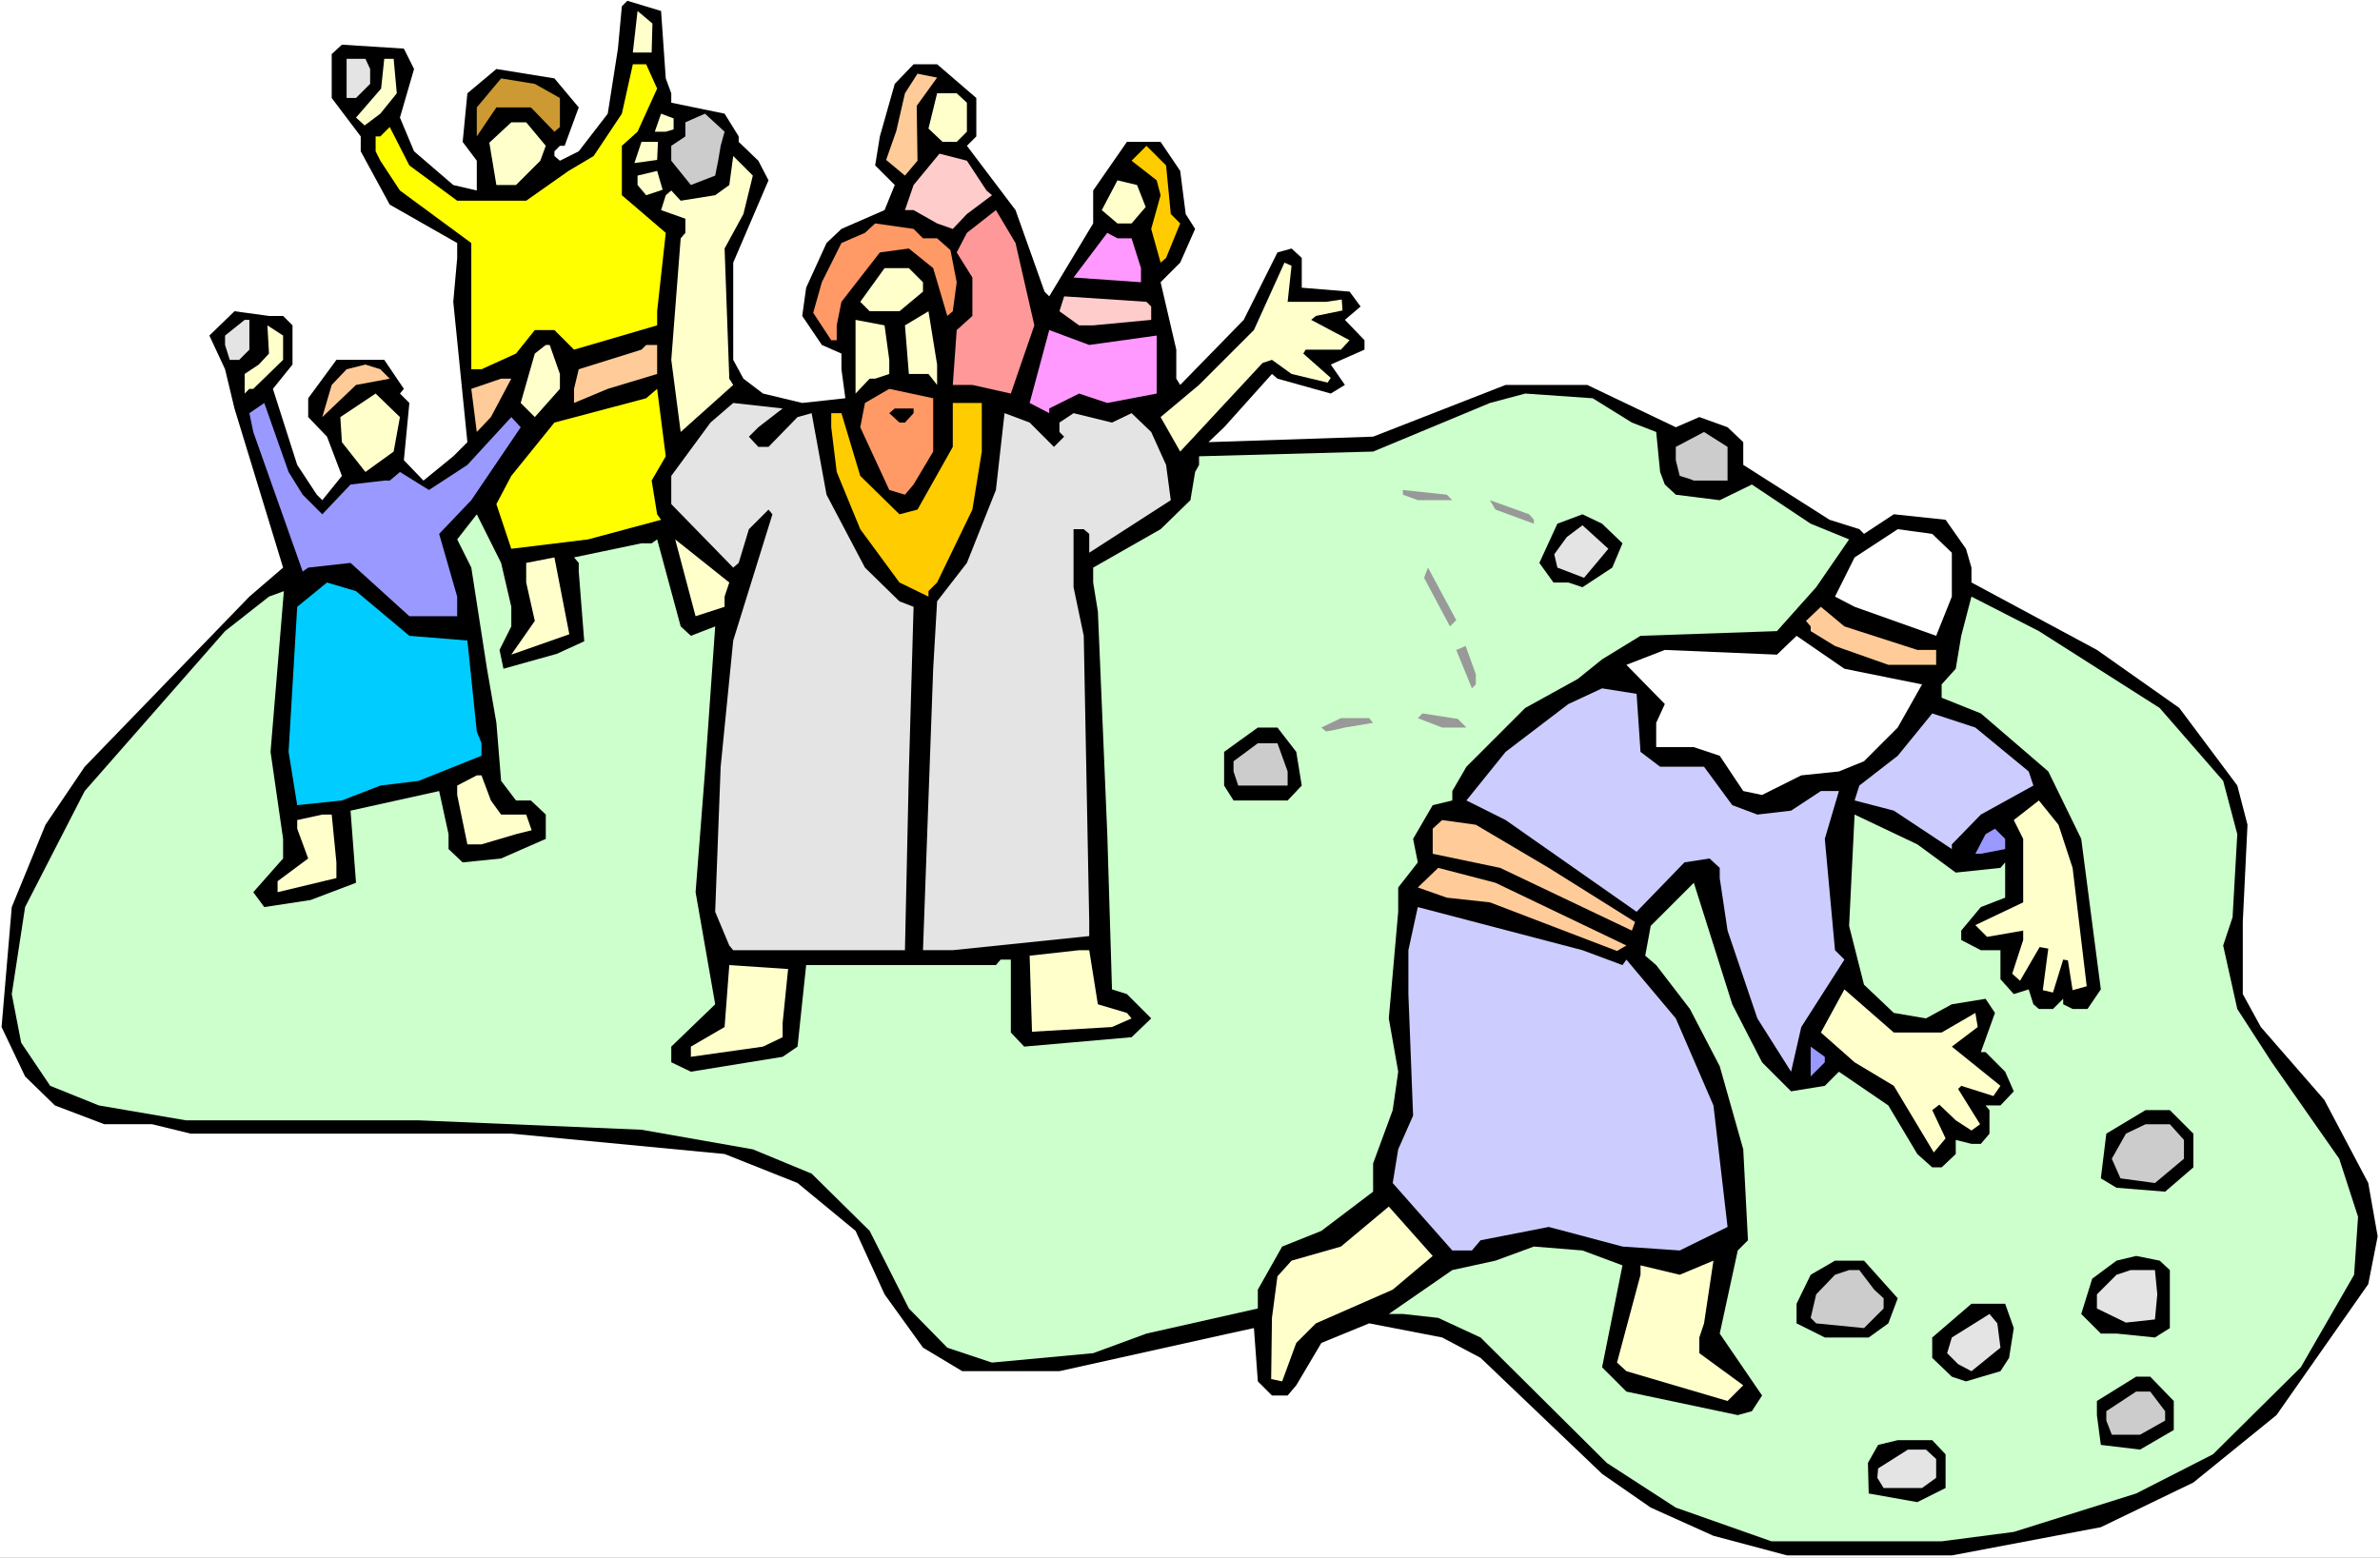
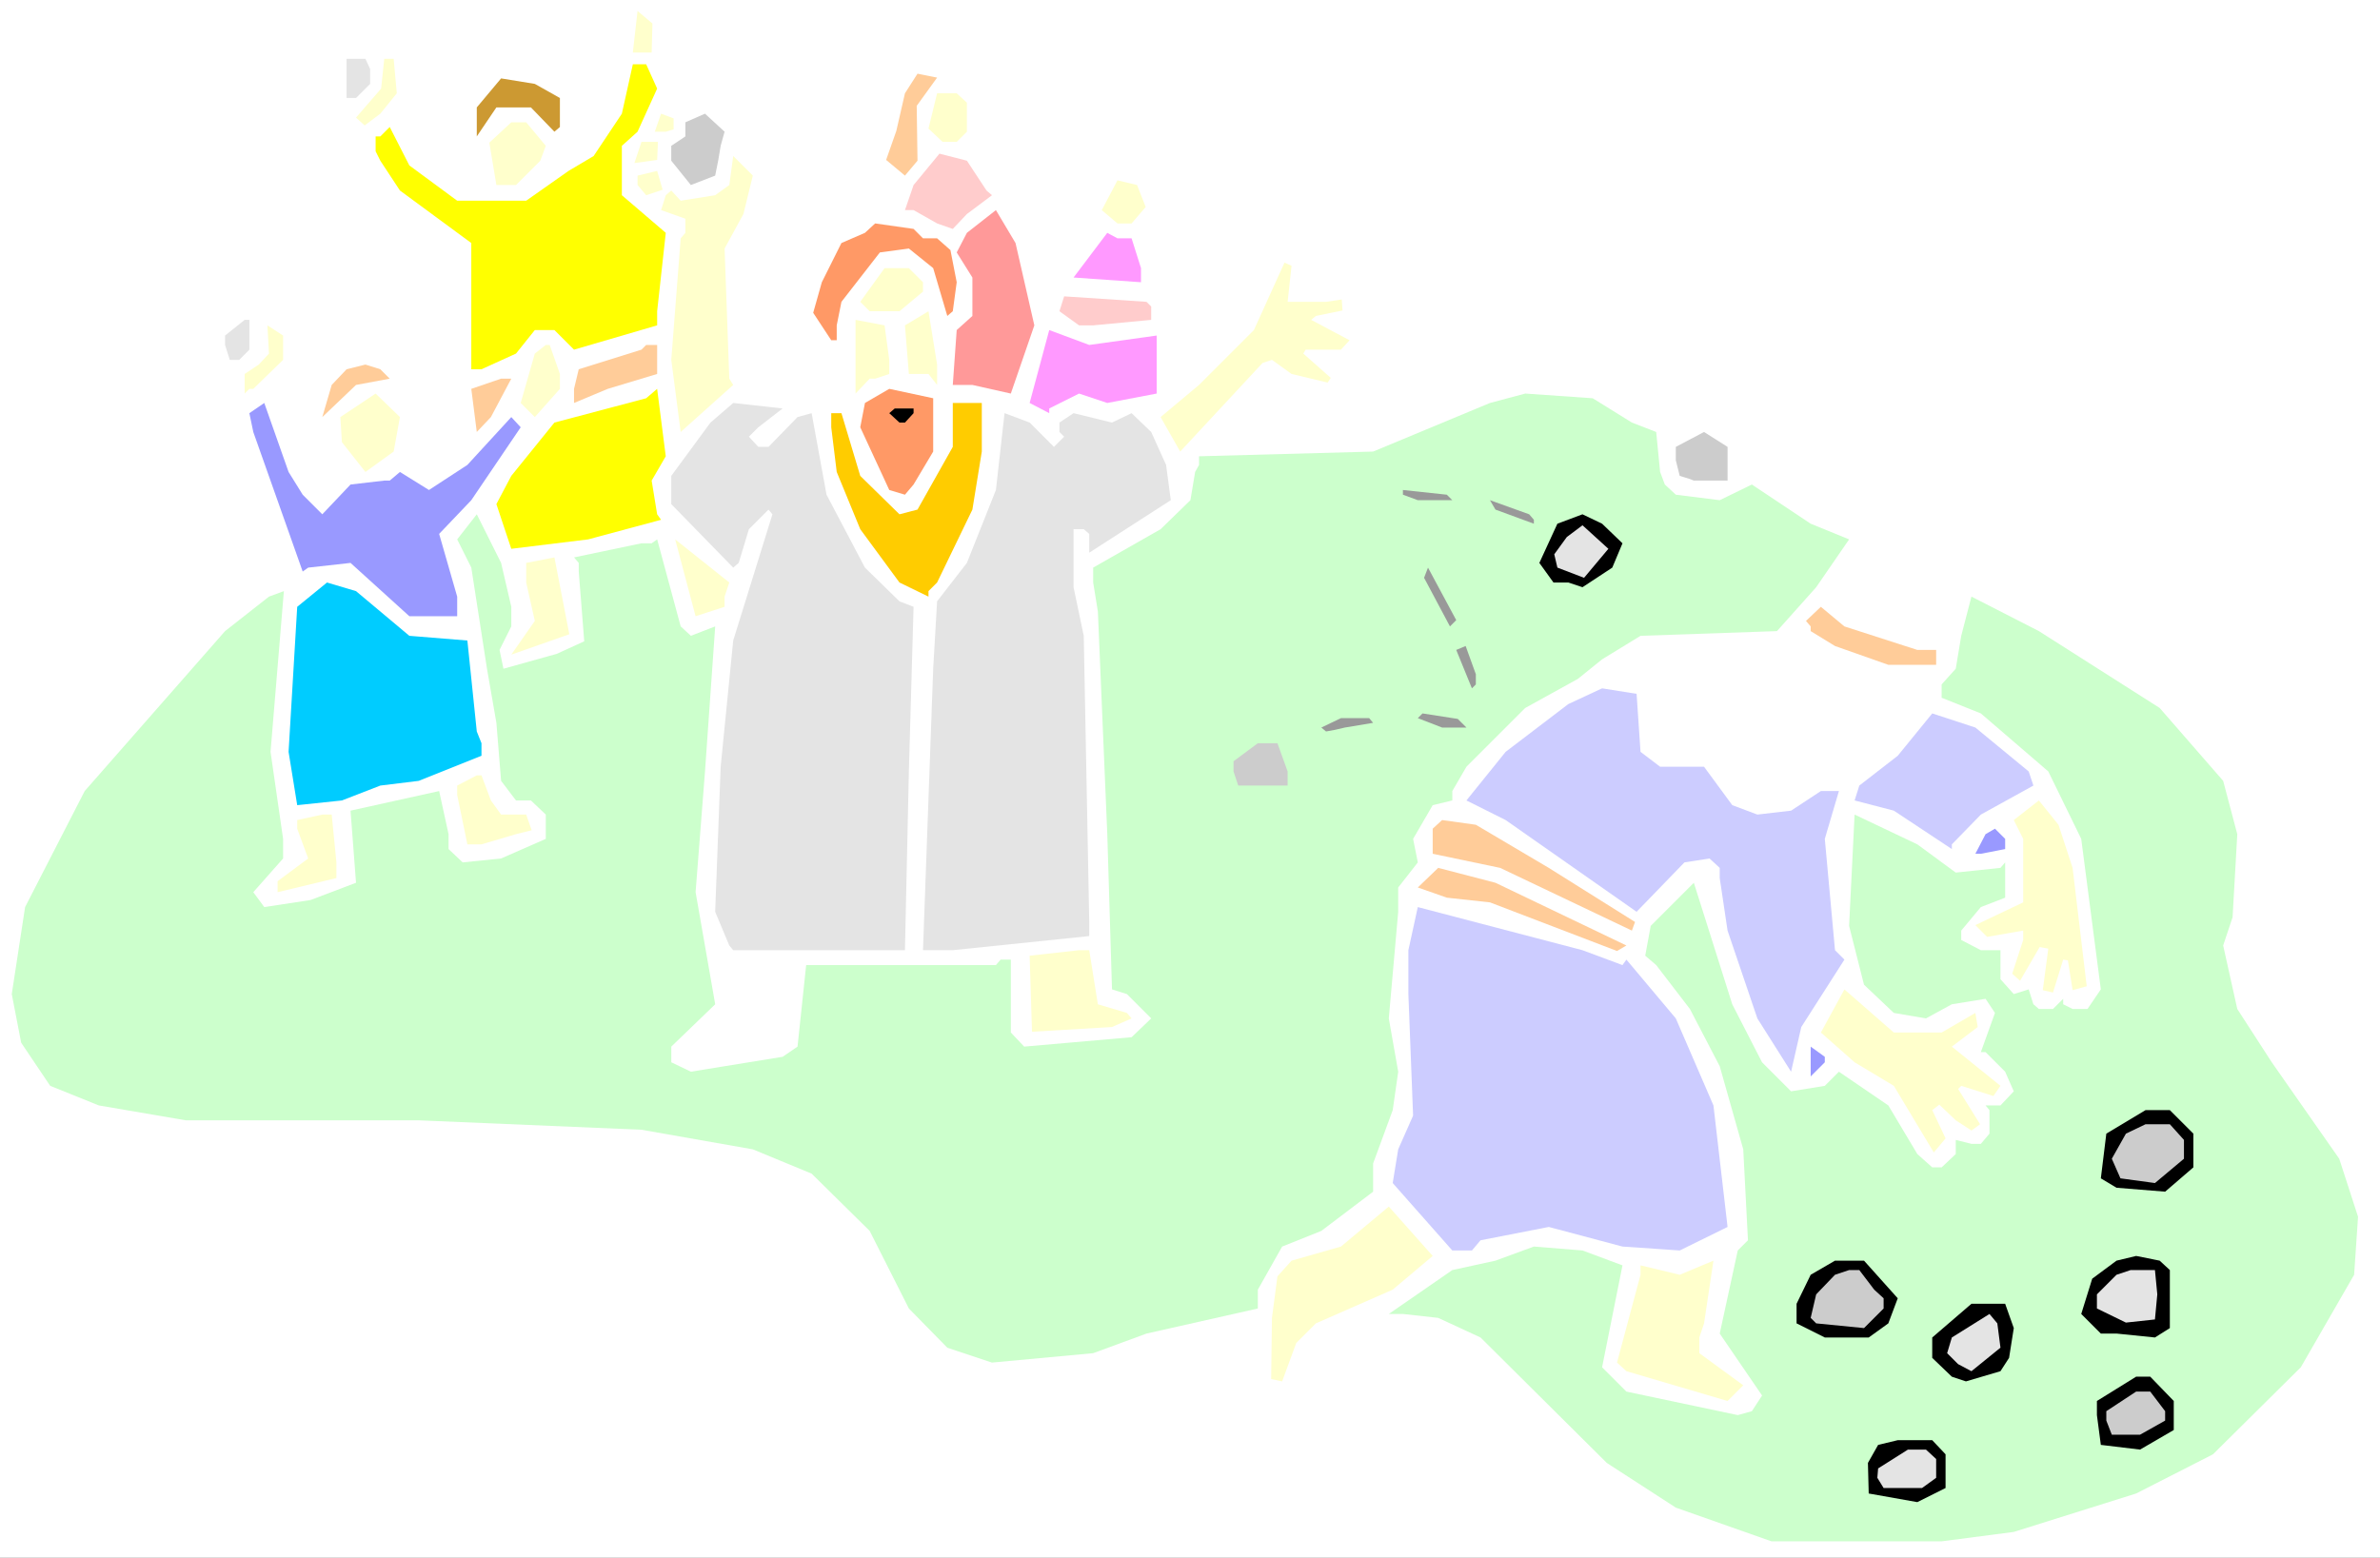
<svg xmlns="http://www.w3.org/2000/svg" xmlns:ns1="http://sodipodi.sourceforge.net/DTD/sodipodi-0.dtd" xmlns:ns2="http://www.inkscape.org/namespaces/inkscape" version="1.0" width="129.766mm" height="84.959mm" id="svg87" ns1:docname="Naboth is Stoned.wmf">
  <rect width="100%" height="100%" fill="#333333" stroke="none" />
  <ns1:namedview id="namedview87" pagecolor="#ffffff" bordercolor="#000000" borderopacity="0.25" ns2:showpageshadow="2" ns2:pageopacity="0.0" ns2:pagecheckerboard="0" ns2:deskcolor="#d1d1d1" ns2:document-units="mm" />
  <defs id="defs1">
    <pattern id="WMFhbasepattern" patternUnits="userSpaceOnUse" width="6" height="6" x="0" y="0" />
  </defs>
  <path style="fill:#ffffff;fill-opacity:1;fill-rule:evenodd;stroke:none" d="M 0,321.106 H 490.455 V 0 H 0 Z" id="path1" />
-   <path style="fill:#000000;fill-opacity:1;fill-rule:evenodd;stroke:none" d="m 137.198,16.16 1.131,3.07 v 1.939 l 10.989,2.262 2.909,4.686 v 1.131 l 4.04,3.878 2.101,4.04 -7.272,16.968 v 20.039 l 2.101,3.878 4.04,3.07 8.08,1.939 8.888,-0.97 -0.808,-5.979 v -3.232 l -4.04,-1.778 -4.04,-5.979 0.808,-5.818 4.202,-9.211 3.07,-2.909 8.888,-3.878 2.101,-5.171 -4.04,-4.04 0.97,-5.979 3.07,-10.827 3.878,-4.04 h 4.848 l 8.08,6.949 v 7.919 l -1.939,1.939 10.019,13.251 5.979,16.807 0.97,0.97 9.05,-15.029 v -6.787 l 6.949,-10.019 h 6.949 l 4.04,5.979 1.131,8.888 1.939,3.07 -3.07,6.949 -4.04,4.04 3.232,13.898 v 5.979 l 0.808,1.293 13.09,-13.413 6.949,-13.898 2.909,-0.808 2.101,1.939 v 6.141 l 9.858,0.808 2.262,3.07 -3.232,2.747 4.04,4.202 v 1.939 l -6.949,3.07 2.909,4.202 -2.909,1.778 -10.989,-3.07 -1.131,-0.97 -9.858,10.989 -3.232,3.07 33.936,-1.131 27.31,-10.666 h 16.806 l 18.261,8.727 4.848,-2.101 5.818,2.101 3.232,3.07 v 4.686 l 17.776,11.312 6.141,1.939 0.97,0.97 6.141,-4.04 10.666,1.131 4.202,5.979 1.131,3.878 v 3.07 l 25.856,13.898 16.968,11.959 11.958,15.999 2.101,8.08 -0.97,20.039 v 14.868 l 3.717,6.787 13.09,15.029 9.05,17.13 1.939,10.989 -1.939,9.858 -18.907,26.988 -17.13,13.898 -19.069,9.211 -30.704,5.818 h -33.936 l -15.19,-4.04 -12.928,-5.818 -10.019,-6.949 -25.048,-23.917 -7.918,-4.202 -15.029,-2.909 -9.858,4.04 -5.171,8.727 -1.778,2.101 h -3.232 l -2.909,-2.909 -0.808,-10.989 -5.171,1.131 -34.906,7.757 h -20.038 l -8.08,-4.848 -7.918,-10.989 -5.979,-13.09 -11.958,-9.858 -15.029,-5.979 -43.955,-4.202 H 39.269 l -7.918,-1.939 H 21.493 L 11.312,227.861 5.171,221.881 0.323,211.7 2.424,186.975 9.373,170.007 17.453,158.048 51.389,122.98 l 6.949,-5.979 -10.019,-32.805 -1.939,-8.08 -3.232,-6.949 5.171,-5.01 7.11,0.97 h 2.909 l 1.939,1.939 v 8.08 l -4.04,5.01 5.01,15.676 4.04,6.141 1.131,1.131 4.04,-5.01 -3.07,-8.08 -3.878,-4.04 v -3.878 l 5.818,-7.919 h 9.858 l 4.04,5.979 -0.808,0.97 1.939,1.939 -1.131,11.797 4.04,4.202 6.141,-5.01 2.909,-2.909 -2.909,-28.927 0.808,-9.05 V 50.097 L 80.315,42.178 74.336,31.189 v -3.07 l -5.979,-7.919 v -9.05 l 2.101,-1.939 12.766,0.808 2.101,4.202 -2.909,10.019 2.909,6.949 8.08,6.949 4.848,1.131 v -6.141 l -2.909,-3.878 0.97,-10.019 5.979,-5.01 11.958,1.939 5.01,5.979 -2.909,7.919 h -0.97 l -1.131,1.131 v 0.97 l 1.131,0.97 3.878,-1.939 5.979,-7.757 2.101,-13.413 0.808,-8.727 1.131,-1.131 6.949,2.101 z" id="path2" />
  <path style="fill:#ffffcc;fill-opacity:1;fill-rule:evenodd;stroke:none" d="m 134.289,10.827 h -3.878 l 0.97,-8.565 3.07,2.586 z" id="path3" />
  <path style="fill:#e4e4e4;fill-opacity:1;fill-rule:evenodd;stroke:none" d="m 76.275,14.221 v 3.07 l -2.909,2.909 h -1.939 v -8.08 h 3.878 z" id="path4" />
  <path style="fill:#ffffcc;fill-opacity:1;fill-rule:evenodd;stroke:none" d="m 81.77,19.231 -3.394,4.202 -3.232,2.424 -1.778,-1.616 5.171,-5.979 0.646,-6.141 h 1.939 z" id="path5" />
  <path style="fill:#ffff00;fill-opacity:1;fill-rule:evenodd;stroke:none" d="m 135.421,18.261 -4.04,8.888 -3.232,2.909 v 10.181 l 9.05,7.757 -1.778,16.16 v 2.909 l -17.13,5.01 -4.04,-4.04 h -4.04 l -3.878,4.848 -7.11,3.232 H 97.121 V 50.097 L 82.416,39.27 78.376,33.129 77.406,31.189 v -3.07 h 0.97 l 1.939,-1.939 4.04,7.919 9.858,7.272 h 14.221 l 8.726,-6.141 5.171,-3.07 5.818,-8.727 2.262,-10.181 h 2.747 z" id="path6" />
  <path style="fill:#ffcc99;fill-opacity:1;fill-rule:evenodd;stroke:none" d="m 188.91,21.816 0.162,11.312 -2.586,3.07 -3.878,-3.232 2.101,-5.979 1.778,-7.757 2.586,-4.04 4.04,0.808 z" id="path7" />
  <path style="fill:#cc9932;fill-opacity:1;fill-rule:evenodd;stroke:none" d="m 115.382,20.2 v 5.979 l -1.131,0.97 -4.848,-5.01 h -7.11 l -4.04,5.979 V 22.14 l 5.01,-5.979 6.949,1.131 z" id="path8" />
  <path style="fill:#ffffcc;fill-opacity:1;fill-rule:evenodd;stroke:none" d="m 199.253,21.17 v 5.979 l -2.101,2.101 h -2.909 l -2.909,-2.747 1.778,-7.272 h 4.04 z" id="path9" />
  <path style="fill:#ffffcc;fill-opacity:1;fill-rule:evenodd;stroke:none" d="m 138.814,26.665 -1.616,0.485 h -2.262 l 1.293,-3.717 2.586,0.97 z" id="path10" />
  <path style="fill:#cccccc;fill-opacity:1;fill-rule:evenodd;stroke:none" d="m 148.51,30.058 -0.485,2.909 -0.646,3.232 -5.01,1.939 -4.04,-5.01 v -3.07 l 2.909,-1.939 v -2.909 l 4.04,-1.778 4.04,3.717 z" id="path11" />
  <path style="fill:#ffffcc;fill-opacity:1;fill-rule:evenodd;stroke:none" d="m 112.473,30.058 -1.131,3.07 -5.01,5.01 h -4.04 l -1.454,-8.727 4.525,-4.202 h 3.07 z" id="path12" />
  <path style="fill:#ffffcc;fill-opacity:1;fill-rule:evenodd;stroke:none" d="m 135.421,32.967 -4.686,0.646 1.454,-4.363 h 3.394 z" id="path13" />
-   <path style="fill:#ffcc00;fill-opacity:1;fill-rule:evenodd;stroke:none" d="m 241.269,44.118 1.939,1.939 -2.909,7.111 -1.131,0.97 -1.939,-6.949 1.939,-6.949 -0.808,-3.07 -5.171,-4.04 3.07,-3.07 4.04,4.04 z" id="path14" />
  <path style="fill:#ffffcc;fill-opacity:1;fill-rule:evenodd;stroke:none" d="m 153.197,44.118 -3.878,7.111 0.97,26.826 0.808,1.293 -10.827,9.696 -1.939,-14.868 1.939,-25.049 0.97,-1.131 v -2.909 l -5.01,-1.778 0.97,-3.07 1.131,-0.97 1.939,2.101 7.11,-1.131 2.909,-2.101 0.808,-5.979 4.04,4.04 z" id="path15" />
  <path style="fill:#ffcccc;fill-opacity:1;fill-rule:evenodd;stroke:none" d="m 203.293,39.27 1.131,0.97 -5.171,3.878 -2.909,3.07 -3.232,-1.131 -4.848,-2.747 h -1.778 l 1.778,-5.171 5.333,-6.464 5.656,1.454 z" id="path16" />
  <path style="fill:#ffffcc;fill-opacity:1;fill-rule:evenodd;stroke:none" d="m 133.158,40.239 -1.778,-2.101 v -1.939 l 4.04,-0.97 1.131,3.878 z" id="path17" />
  <path style="fill:#ffffcc;fill-opacity:1;fill-rule:evenodd;stroke:none" d="m 236.097,42.663 -2.909,3.394 h -2.909 l -3.232,-2.747 3.232,-6.141 4.04,0.97 z" id="path18" />
  <path style="fill:#ff9999;fill-opacity:1;fill-rule:evenodd;stroke:none" d="m 213.15,67.065 -4.848,14.059 -7.918,-1.778 h -4.04 l 0.808,-11.312 3.232,-2.909 v -7.919 l -3.232,-5.171 2.101,-4.04 5.979,-4.686 4.04,6.787 z" id="path19" />
  <path style="fill:#ff9966;fill-opacity:1;fill-rule:evenodd;stroke:none" d="m 190.203,49.127 h 2.909 l 2.747,2.424 1.293,6.626 -0.808,5.979 -1.131,0.97 -2.909,-9.858 -5.01,-4.04 -5.979,0.808 -7.918,10.181 -0.97,4.848 v 3.07 h -1.131 l -3.717,-5.656 1.778,-6.303 4.04,-8.08 4.848,-2.101 2.101,-1.939 7.918,1.131 z" id="path20" />
  <path style="fill:#ff99ff;fill-opacity:1;fill-rule:evenodd;stroke:none" d="m 233.189,49.127 1.939,6.141 v 2.909 l -13.898,-0.97 6.949,-9.211 2.101,1.131 z" id="path21" />
  <path style="fill:#ffffcc;fill-opacity:1;fill-rule:evenodd;stroke:none" d="m 265.347,62.217 h 7.918 l 3.232,-0.485 0.162,2.262 -5.494,1.131 -0.97,0.808 7.918,4.202 -1.778,1.939 h -7.272 l -0.485,0.808 5.656,5.01 -0.646,0.97 -7.434,-1.778 -4.04,-2.909 -1.939,0.646 -16.968,18.261 -4.04,-7.111 7.918,-6.626 11.312,-11.312 6.302,-13.898 1.454,0.646 z" id="path22" />
  <path style="fill:#ffffcc;fill-opacity:1;fill-rule:evenodd;stroke:none" d="m 190.203,58.177 v 1.939 l -4.848,4.04 h -6.141 l -1.939,-1.939 5.01,-6.949 h 5.01 z" id="path23" />
  <path style="fill:#ffcccc;fill-opacity:1;fill-rule:evenodd;stroke:none" d="m 237.229,63.187 v 2.747 l -11.958,1.131 h -2.909 l -4.04,-2.909 0.97,-3.07 16.968,1.131 z" id="path24" />
  <path style="fill:#ffffcc;fill-opacity:1;fill-rule:evenodd;stroke:none" d="m 193.112,79.347 -1.778,-2.262 h -4.04 l -0.808,-10.019 4.848,-2.909 1.778,10.989 z" id="path25" />
  <path style="fill:#e4e4e4;fill-opacity:1;fill-rule:evenodd;stroke:none" d="m 51.389,72.075 -2.101,2.101 h -1.939 l -0.97,-3.07 v -1.939 l 4.04,-3.232 h 0.97 z" id="path26" />
  <path style="fill:#ffffcc;fill-opacity:1;fill-rule:evenodd;stroke:none" d="m 182.285,67.065 0.97,7.111 v 2.909 l -2.909,0.97 h -1.131 l -2.909,3.07 V 65.934 Z" id="path27" />
  <path style="fill:#ffffcc;fill-opacity:1;fill-rule:evenodd;stroke:none" d="m 58.338,74.176 -6.141,5.979 h -0.808 l -0.97,0.97 v -4.04 l 2.909,-1.939 2.101,-2.262 -0.323,-5.818 3.232,2.101 z" id="path28" />
  <path style="fill:#ff99ff;fill-opacity:1;fill-rule:evenodd;stroke:none" d="m 238.36,69.166 v 11.959 l -10.181,1.939 -5.818,-1.939 -6.141,3.07 v 0.97 l -4.04,-2.101 4.04,-15.029 8.242,3.07 z" id="path29" />
  <path style="fill:#ffffcc;fill-opacity:1;fill-rule:evenodd;stroke:none" d="m 115.382,77.085 v 3.07 l -5.171,5.818 -2.909,-2.909 2.909,-10.181 2.262,-1.778 h 0.808 z" id="path30" />
  <path style="fill:#ffcc99;fill-opacity:1;fill-rule:evenodd;stroke:none" d="m 135.421,77.085 -10.181,3.07 -6.949,2.909 v -2.909 l 0.97,-4.04 12.928,-4.04 0.97,-0.97 h 2.262 z" id="path31" />
  <path style="fill:#ffcc99;fill-opacity:1;fill-rule:evenodd;stroke:none" d="m 80.315,78.054 -6.949,1.293 -6.949,6.626 1.939,-6.626 3.07,-3.232 3.878,-0.97 3.07,0.97 z" id="path32" />
  <path style="fill:#ffcc99;fill-opacity:1;fill-rule:evenodd;stroke:none" d="m 101.161,85.973 -2.909,3.07 -1.131,-8.888 6.141,-2.101 h 2.101 z" id="path33" />
  <path style="fill:#ffff00;fill-opacity:1;fill-rule:evenodd;stroke:none" d="m 134.289,99.063 1.131,6.949 0.808,1.131 -15.029,4.04 -15.837,1.939 -3.07,-9.211 3.07,-5.818 8.888,-10.989 18.907,-5.01 2.262,-1.939 1.778,13.898 z" id="path34" />
  <path style="fill:#ff9966;fill-opacity:1;fill-rule:evenodd;stroke:none" d="m 192.304,93.083 -4.04,6.787 -1.778,2.101 -3.232,-0.97 -5.979,-12.928 0.97,-5.01 5.01,-2.909 9.05,1.939 z" id="path35" />
  <path style="fill:#ffffcc;fill-opacity:1;fill-rule:evenodd;stroke:none" d="m 81.123,93.083 -5.818,4.202 -4.848,-6.141 -0.323,-5.171 7.272,-4.848 5.01,4.848 z" id="path36" />
  <path style="fill:#ccffcc;fill-opacity:1;fill-rule:evenodd;stroke:none" d="m 336.289,87.104 5.01,1.939 0.808,8.242 0.97,2.586 2.262,2.101 9.05,1.131 6.626,-3.232 12.12,8.08 7.918,3.232 -6.787,9.858 -8.08,9.05 -28.118,0.97 -7.918,4.848 -5.01,4.04 -10.827,5.979 -12.12,12.12 -2.909,5.01 v 1.939 l -4.04,0.97 -4.04,6.949 0.97,4.848 -4.04,5.171 v 5.01 l -1.939,21.978 1.939,10.989 -1.131,7.919 -4.04,10.989 v 5.818 l -10.666,8.08 -8.08,3.232 -5.01,8.888 v 3.878 l -22.947,5.171 -10.989,4.04 -20.846,1.939 -9.211,-3.07 -7.918,-8.08 -8.08,-15.999 -11.958,-11.797 -12.12,-5.01 -22.947,-4.04 -45.894,-1.939 H 38.299 L 20.362,227.861 10.342,223.821 4.363,214.932 2.424,204.913 5.171,186.975 17.453,163.058 l 28.926,-32.967 9.05,-7.111 3.07,-1.131 -2.747,33.129 2.586,17.938 v 4.04 l -6.141,6.949 2.262,3.07 9.534,-1.454 9.373,-3.555 -1.131,-14.867 18.261,-4.04 1.939,8.888 v 3.07 l 2.909,2.747 7.918,-0.808 9.211,-4.04 v -5.01 l -3.07,-2.909 h -3.07 l -3.07,-4.04 -0.97,-11.959 -1.939,-11.151 -3.232,-20.847 -2.909,-5.818 4.04,-5.171 5.01,10.019 2.101,9.05 v 4.04 l -2.424,4.848 0.808,3.878 10.989,-3.07 5.656,-2.586 -1.131,-14.383 v -1.778 l -0.97,-1.131 13.898,-2.909 h 2.101 l 1.131,-0.808 4.848,17.938 2.101,1.939 5.01,-1.939 -2.101,29.897 -1.939,24.887 4.04,23.109 -9.05,8.727 v 3.232 l 4.04,1.939 6.949,-1.131 11.958,-1.939 3.07,-2.101 1.778,-16.807 h 39.107 l 0.97,-1.131 h 2.101 v 15.029 l 2.747,2.909 22.139,-1.939 4.04,-3.878 -5.01,-5.01 -3.07,-0.97 -0.97,-31.997 -1.939,-45.895 -0.97,-5.979 v -3.07 l 13.898,-7.919 6.141,-5.979 0.97,-5.818 0.808,-1.454 v -1.778 l 35.875,-0.97 24.078,-10.019 7.272,-1.939 13.898,0.97 z" id="path37" />
  <path style="fill:#9999ff;fill-opacity:1;fill-rule:evenodd;stroke:none" d="m 62.378,101.972 4.04,4.04 5.818,-6.141 6.949,-0.808 h 1.131 l 2.101,-1.778 5.979,3.717 7.918,-5.171 9.05,-9.858 1.939,2.101 -10.181,15.029 -6.626,6.949 3.717,12.928 v 4.04 h -9.858 l -12.12,-10.989 -8.726,0.97 -1.131,0.808 -10.181,-28.765 -0.808,-3.878 3.07,-2.101 5.01,14.221 z" id="path38" />
  <path style="fill:#e4e4e4;fill-opacity:1;fill-rule:evenodd;stroke:none" d="m 156.267,88.074 -1.939,1.939 1.939,2.101 h 2.101 l 5.979,-6.141 2.909,-0.808 3.07,16.807 7.918,15.029 7.11,6.949 2.909,1.131 -0.97,33.937 -0.808,36.846 h -35.39 l -0.808,-0.97 -2.909,-6.949 1.131,-29.897 2.586,-26.018 8.08,-26.018 -0.808,-0.97 -4.04,4.04 -2.101,6.949 -1.131,0.97 -12.766,-13.09 v -5.818 l 8.08,-10.989 4.686,-4.04 10.181,1.131 z" id="path39" />
  <path style="fill:#ffcc00;fill-opacity:1;fill-rule:evenodd;stroke:none" d="m 202.323,93.083 -1.939,11.959 -7.272,15.029 -1.778,1.778 v 1.131 l -5.979,-2.909 -8.08,-10.989 -4.848,-11.797 -1.131,-9.211 v -2.909 h 2.101 l 3.878,12.928 8.08,7.919 3.717,-0.97 7.272,-12.928 v -9.05 h 5.979 z" id="path40" />
  <path style="fill:#000000;fill-opacity:1;fill-rule:evenodd;stroke:none" d="m 188.264,85.165 -1.778,1.939 h -1.131 l -2.101,-1.939 1.131,-0.97 h 3.878 z" id="path41" />
  <path style="fill:#e4e4e4;fill-opacity:1;fill-rule:evenodd;stroke:none" d="m 217.19,92.114 2.101,-2.101 -0.97,-0.97 V 87.104 l 2.909,-1.939 7.918,1.939 4.04,-1.939 4.04,3.878 3.07,6.787 0.97,7.272 -16.806,10.827 v -3.878 l -1.131,-0.97 h -2.101 v 11.959 l 2.101,10.019 1.131,58.985 v 2.909 l -28.118,2.909 h -6.141 l 2.101,-58.016 0.808,-13.898 6.141,-7.919 5.979,-15.029 1.778,-15.837 5.171,1.939 z" id="path42" />
  <path style="fill:#cccccc;fill-opacity:1;fill-rule:evenodd;stroke:none" d="m 356.004,99.063 h -6.949 l -0.808,-0.323 -2.101,-0.646 -0.808,-3.232 v -2.747 l 5.818,-3.07 4.848,3.07 z" id="path43" />
  <path style="fill:#999999;fill-opacity:1;fill-rule:evenodd;stroke:none" d="m 299.283,103.103 h -7.11 l -3.07,-1.131 v -0.97 l 9.05,0.97 z" id="path44" />
  <path style="fill:#999999;fill-opacity:1;fill-rule:evenodd;stroke:none" d="m 316.089,107.143 v 0.808 l -7.918,-2.909 -1.131,-1.939 8.08,2.909 z" id="path45" />
  <path style="fill:#000000;fill-opacity:1;fill-rule:evenodd;stroke:none" d="m 334.35,111.991 -2.101,5.01 -6.141,4.04 -2.909,-0.97 h -3.07 l -2.909,-4.04 3.717,-8.08 5.171,-1.939 4.04,1.939 z" id="path46" />
  <path style="fill:#e4e4e4;fill-opacity:1;fill-rule:evenodd;stroke:none" d="m 326.432,119.102 -5.494,-2.101 -0.646,-2.747 2.586,-3.555 3.232,-2.424 5.333,4.848 z" id="path47" />
  <path style="fill:#ffffff;fill-opacity:1;fill-rule:evenodd;stroke:none" d="m 402.222,113.93 v 9.05 l -3.232,8.08 -16.806,-5.979 -4.04,-2.101 4.04,-8.08 8.888,-5.818 7.11,0.97 z" id="path48" />
  <path style="fill:#ffffcc;fill-opacity:1;fill-rule:evenodd;stroke:none" d="m 149.318,122.98 v 2.101 l -5.979,1.939 -4.202,-15.837 11.15,8.888 z" id="path49" />
  <path style="fill:#ffffcc;fill-opacity:1;fill-rule:evenodd;stroke:none" d="m 105.363,134.939 4.848,-6.949 -1.778,-7.919 v -4.04 l 5.818,-1.131 3.07,15.837 z" id="path50" />
  <path style="fill:#999999;fill-opacity:1;fill-rule:evenodd;stroke:none" d="m 293.465,119.102 0.808,-2.101 5.818,10.827 -1.293,1.293 z" id="path51" />
  <path style="fill:#00ccff;fill-opacity:1;fill-rule:evenodd;stroke:none" d="m 84.355,131.06 11.958,0.97 1.939,18.746 0.97,2.424 v 2.586 l -12.928,5.171 -7.918,0.97 -7.918,3.07 -9.211,0.97 -1.778,-10.989 1.778,-29.897 6.141,-5.01 5.979,1.778 z" id="path52" />
  <path style="fill:#ccffcc;fill-opacity:1;fill-rule:evenodd;stroke:none" d="m 445.046,145.928 13.09,15.029 2.909,10.989 -0.97,17.13 -1.939,5.818 2.909,13.09 7.11,10.989 13.898,19.877 3.878,11.959 -0.808,11.959 -10.989,19.069 -18.099,17.938 -15.837,8.08 -25.21,7.919 -14.867,1.939 h -35.067 l -19.715,-6.949 -14.221,-9.211 -26.018,-25.857 -8.726,-4.04 -7.272,-0.808 h -2.909 l 13.09,-9.05 8.888,-1.939 7.918,-2.909 10.019,0.808 8.242,3.07 -4.202,21.008 5.01,5.01 22.947,4.848 2.909,-0.808 2.101,-3.232 -8.726,-12.767 3.717,-17.13 2.101,-2.101 -0.97,-18.746 -4.848,-17.13 -6.141,-11.797 -6.949,-9.05 -2.262,-1.939 1.131,-6.141 8.888,-8.888 7.918,25.049 6.141,11.959 5.979,5.979 6.949,-1.131 2.909,-2.909 10.181,6.949 5.979,10.019 3.07,2.747 h 1.939 l 2.909,-2.747 v -2.909 l 3.232,0.808 h 1.939 l 1.778,-2.101 v -4.848 l -0.808,-0.97 h 3.07 l 2.747,-2.909 -1.778,-4.04 -4.04,-4.04 h -0.97 l 2.909,-8.08 -1.939,-2.909 -6.949,1.131 -5.333,2.909 -6.626,-1.131 -6.141,-5.818 -3.07,-12.12 1.131,-22.948 12.928,6.141 7.918,5.818 9.211,-0.97 0.97,-1.131 v 7.272 l -5.01,1.939 -4.04,4.848 v 1.939 l 4.04,2.101 h 4.04 v 5.979 l 2.747,3.07 3.07,-0.97 0.97,3.07 1.131,0.97 h 2.909 l 2.101,-2.101 v 1.131 l 1.939,0.97 h 3.07 l 2.747,-4.04 -4.04,-31.028 -6.787,-13.898 -13.898,-11.959 -8.08,-3.232 v -2.747 l 2.909,-3.232 1.131,-6.787 2.101,-8.08 13.898,7.111 z" id="path53" />
  <path style="fill:#ffcc99;fill-opacity:1;fill-rule:evenodd;stroke:none" d="m 395.112,133.969 h 3.878 v 3.07 h -9.858 l -10.989,-3.878 -5.01,-3.07 v -0.97 l -0.97,-1.131 3.07,-2.909 4.848,4.04 z" id="path54" />
  <path style="fill:#ffffff;fill-opacity:1;fill-rule:evenodd;stroke:none" d="m 396.081,141.08 -5.01,8.888 -6.949,6.949 -5.171,2.101 -7.757,0.808 -8.08,4.04 -3.878,-0.808 -4.848,-7.272 -5.333,-1.778 h -7.757 v -5.01 l 1.778,-3.878 -7.918,-8.08 7.918,-3.07 23.109,0.97 4.04,-3.878 9.858,6.787 z" id="path55" />
  <path style="fill:#999999;fill-opacity:1;fill-rule:evenodd;stroke:none" d="m 304.131,141.08 -0.808,0.808 -3.232,-7.919 1.939,-0.808 2.101,5.818 z" id="path56" />
  <path style="fill:#ccccff;fill-opacity:1;fill-rule:evenodd;stroke:none" d="m 338.067,154.978 4.04,3.07 h 9.05 l 5.818,7.919 5.171,1.939 6.949,-0.808 6.141,-4.04 h 3.717 l -2.909,9.858 2.101,22.948 1.939,1.939 -8.888,13.898 -2.101,9.211 -6.949,-10.989 -6.141,-18.1 -1.616,-10.827 v -2.101 l -2.101,-1.939 -5.171,0.808 -9.858,10.181 -26.987,-18.908 -8.08,-4.04 8.08,-10.019 12.928,-9.858 6.949,-3.232 7.11,1.131 z" id="path57" />
  <path style="fill:#999999;fill-opacity:1;fill-rule:evenodd;stroke:none" d="m 302.192,149.968 h -5.01 l -5.01,-1.939 0.97,-0.97 7.272,1.131 z" id="path58" />
  <path style="fill:#ccccff;fill-opacity:1;fill-rule:evenodd;stroke:none" d="m 418.059,159.018 0.97,2.909 -10.827,5.979 -5.979,6.141 v 0.97 l -11.958,-7.919 -8.08,-2.101 0.97,-3.07 7.918,-6.141 7.11,-8.727 8.888,2.909 z" id="path59" />
  <path style="fill:#999999;fill-opacity:1;fill-rule:evenodd;stroke:none" d="m 282.961,148.998 -5.818,0.97 -2.101,0.485 -1.778,0.323 -0.97,-0.808 4.04,-1.939 h 5.818 z" id="path60" />
-   <path style="fill:#000000;fill-opacity:1;fill-rule:evenodd;stroke:none" d="m 267.125,154.978 1.131,6.949 -2.909,3.07 h -11.15 l -1.939,-3.07 v -6.949 l 6.949,-5.01 h 4.04 z" id="path61" />
  <path style="fill:#cccccc;fill-opacity:1;fill-rule:evenodd;stroke:none" d="m 265.347,159.018 v 2.909 h -10.181 l -0.97,-2.909 v -2.101 l 5.01,-3.717 h 4.04 z" id="path62" />
  <path style="fill:#ffffcc;fill-opacity:1;fill-rule:evenodd;stroke:none" d="m 101.161,164.997 2.101,2.909 h 5.171 l 1.131,3.232 -3.232,0.808 -7.11,2.101 h -2.909 l -2.101,-10.181 v -1.939 l 4.04,-2.101 h 0.97 z" id="path63" />
  <path style="fill:#ffffcc;fill-opacity:1;fill-rule:evenodd;stroke:none" d="m 427.108,178.895 2.909,24.402 -2.909,0.808 -0.97,-6.141 -0.97,-0.162 -2.101,6.787 -2.101,-0.485 1.131,-8.565 -1.778,-0.323 -4.04,6.949 -1.616,-1.454 2.262,-6.949 v -1.939 l -7.434,1.293 -2.424,-2.424 9.858,-4.686 v -13.09 l -1.939,-3.878 5.171,-4.04 4.04,5.01 z" id="path64" />
  <path style="fill:#ffffcc;fill-opacity:1;fill-rule:evenodd;stroke:none" d="m 69.326,177.764 v 3.232 l -12.12,2.909 v -2.262 l 6.302,-4.686 -2.262,-6.141 v -1.778 l 5.171,-1.131 h 1.939 z" id="path65" />
  <path style="fill:#ffcc99;fill-opacity:1;fill-rule:evenodd;stroke:none" d="m 319.16,178.895 17.776,11.151 -0.646,1.778 -27.149,-12.928 -13.898,-2.909 v -5.171 l 1.939,-1.778 6.949,0.97 z" id="path66" />
  <path style="fill:#9999ff;fill-opacity:1;fill-rule:evenodd;stroke:none" d="m 413.211,175.016 -5.01,0.97 h -1.131 l 2.101,-4.04 1.939,-1.131 2.101,2.101 z" id="path67" />
  <path style="fill:#ffcc99;fill-opacity:1;fill-rule:evenodd;stroke:none" d="m 335.158,194.894 -1.939,1.131 -26.179,-10.019 -8.888,-0.97 -5.979,-2.101 4.202,-4.04 11.797,3.07 z" id="path68" />
  <path style="fill:#ccccff;fill-opacity:1;fill-rule:evenodd;stroke:none" d="m 334.35,198.934 0.808,-1.131 10.181,12.12 7.757,17.938 2.909,25.049 -9.858,4.848 -11.797,-0.808 -15.19,-4.04 -14.059,2.747 -1.778,2.101 h -4.04 l -12.282,-13.898 1.131,-6.949 3.07,-6.949 -0.97,-25.049 v -9.05 l 1.939,-8.888 33.936,8.888 z" id="path69" />
  <path style="fill:#ffffcc;fill-opacity:1;fill-rule:evenodd;stroke:none" d="m 226.24,207.014 5.979,1.778 0.97,1.131 -4.04,1.778 -16.483,0.97 -0.485,-15.676 10.181,-1.131 h 2.101 z" id="path70" />
-   <path style="fill:#ffffcc;fill-opacity:1;fill-rule:evenodd;stroke:none" d="m 161.277,210.892 v 2.909 l -4.04,1.939 -14.867,2.101 v -2.101 l 6.949,-4.04 0.97,-12.767 12.12,0.808 z" id="path71" />
  <path style="fill:#ffffcc;fill-opacity:1;fill-rule:evenodd;stroke:none" d="m 400.121,212.832 6.949,-4.04 0.485,2.909 -5.333,4.04 10.019,8.08 -1.454,2.101 -6.626,-2.101 -0.646,0.646 4.525,7.272 -1.778,1.293 -3.232,-2.101 -3.394,-3.232 -1.454,1.131 2.747,5.818 -2.424,2.909 -8.242,-13.736 -8.08,-4.848 -6.949,-6.141 4.848,-8.888 10.181,8.888 z" id="path72" />
  <path style="fill:#9999ff;fill-opacity:1;fill-rule:evenodd;stroke:none" d="m 376.043,218.972 -2.909,2.909 v -6.141 l 2.909,2.101 z" id="path73" />
  <path style="fill:#000000;fill-opacity:1;fill-rule:evenodd;stroke:none" d="m 451.995,233.678 v 6.949 l -5.818,5.01 -10.019,-0.808 -3.232,-1.939 1.131,-9.211 8.08,-4.848 h 5.01 z" id="path74" />
  <path style="fill:#cccccc;fill-opacity:1;fill-rule:evenodd;stroke:none" d="m 450.055,234.971 v 3.878 l -5.979,5.01 -7.11,-0.97 -1.778,-4.04 2.909,-5.171 4.04,-1.939 h 5.01 z" id="path75" />
  <path style="fill:#ffffcc;fill-opacity:1;fill-rule:evenodd;stroke:none" d="m 287.001,265.837 -15.837,6.949 -4.04,4.04 -2.909,7.919 -2.262,-0.485 0.162,-12.605 1.131,-8.565 2.909,-3.232 10.181,-2.909 9.858,-8.242 9.05,10.181 z" id="path76" />
  <path style="fill:#000000;fill-opacity:1;fill-rule:evenodd;stroke:none" d="m 447.147,261.797 v 11.959 l -3.07,1.939 -7.918,-0.808 h -3.232 l -4.04,-4.04 2.262,-7.272 5.01,-3.717 4.04,-0.97 4.848,0.97 z" id="path77" />
  <path style="fill:#ffffcc;fill-opacity:1;fill-rule:evenodd;stroke:none" d="m 350.187,275.695 v 3.232 l 9.05,6.626 -3.232,3.232 -20.846,-6.141 -1.939,-1.778 4.848,-18.1 v -1.939 l 8.08,1.939 6.949,-2.909 -1.939,12.928 z" id="path78" />
  <path style="fill:#000000;fill-opacity:1;fill-rule:evenodd;stroke:none" d="m 391.072,267.615 -1.939,5.171 -4.04,2.909 h -9.05 l -5.818,-2.909 v -4.04 l 2.909,-5.979 5.01,-2.909 h 5.979 z" id="path79" />
  <path style="fill:#cccccc;fill-opacity:1;fill-rule:evenodd;stroke:none" d="m 386.224,265.837 1.939,1.778 v 2.101 l -4.04,4.04 -9.858,-0.97 -1.131,-1.131 1.131,-4.848 3.878,-4.04 2.909,-0.97 h 2.101 z" id="path80" />
  <path style="fill:#e4e4e4;fill-opacity:1;fill-rule:evenodd;stroke:none" d="m 444.561,266.807 -0.485,5.171 -5.979,0.646 -5.979,-2.909 v -2.909 l 4.04,-4.04 2.909,-0.97 h 5.01 z" id="path81" />
  <path style="fill:#000000;fill-opacity:1;fill-rule:evenodd;stroke:none" d="m 414.988,273.756 -0.97,6.141 -1.778,2.747 -7.11,2.101 -2.909,-0.97 -4.04,-3.878 v -4.202 l 8.08,-6.949 h 6.949 z" id="path82" />
  <path style="fill:#e4e4e4;fill-opacity:1;fill-rule:evenodd;stroke:none" d="m 412.241,277.796 -5.979,4.848 -2.747,-1.454 -2.262,-2.262 0.97,-3.232 7.757,-4.848 1.616,1.939 z" id="path83" />
  <path style="fill:#000000;fill-opacity:1;fill-rule:evenodd;stroke:none" d="m 447.955,288.785 v 5.979 l -6.949,4.04 -8.08,-0.97 -0.808,-6.141 v -2.909 l 8.08,-5.01 h 2.909 z" id="path84" />
  <path style="fill:#cccccc;fill-opacity:1;fill-rule:evenodd;stroke:none" d="m 446.177,290.886 v 1.939 l -5.171,2.909 h -5.818 l -1.131,-2.909 v -1.939 l 6.141,-4.04 h 2.909 z" id="path85" />
  <path style="fill:#000000;fill-opacity:1;fill-rule:evenodd;stroke:none" d="m 400.929,299.774 v 6.949 l -5.818,2.909 -10.019,-1.778 -0.162,-6.303 2.101,-3.717 4.04,-0.97 h 7.11 z" id="path86" />
  <path style="fill:#e4e4e4;fill-opacity:1;fill-rule:evenodd;stroke:none" d="m 398.99,300.744 v 3.878 l -2.909,2.101 h -7.918 l -1.293,-2.101 0.162,-1.939 6.141,-3.878 h 3.717 z" id="path87" />
</svg>